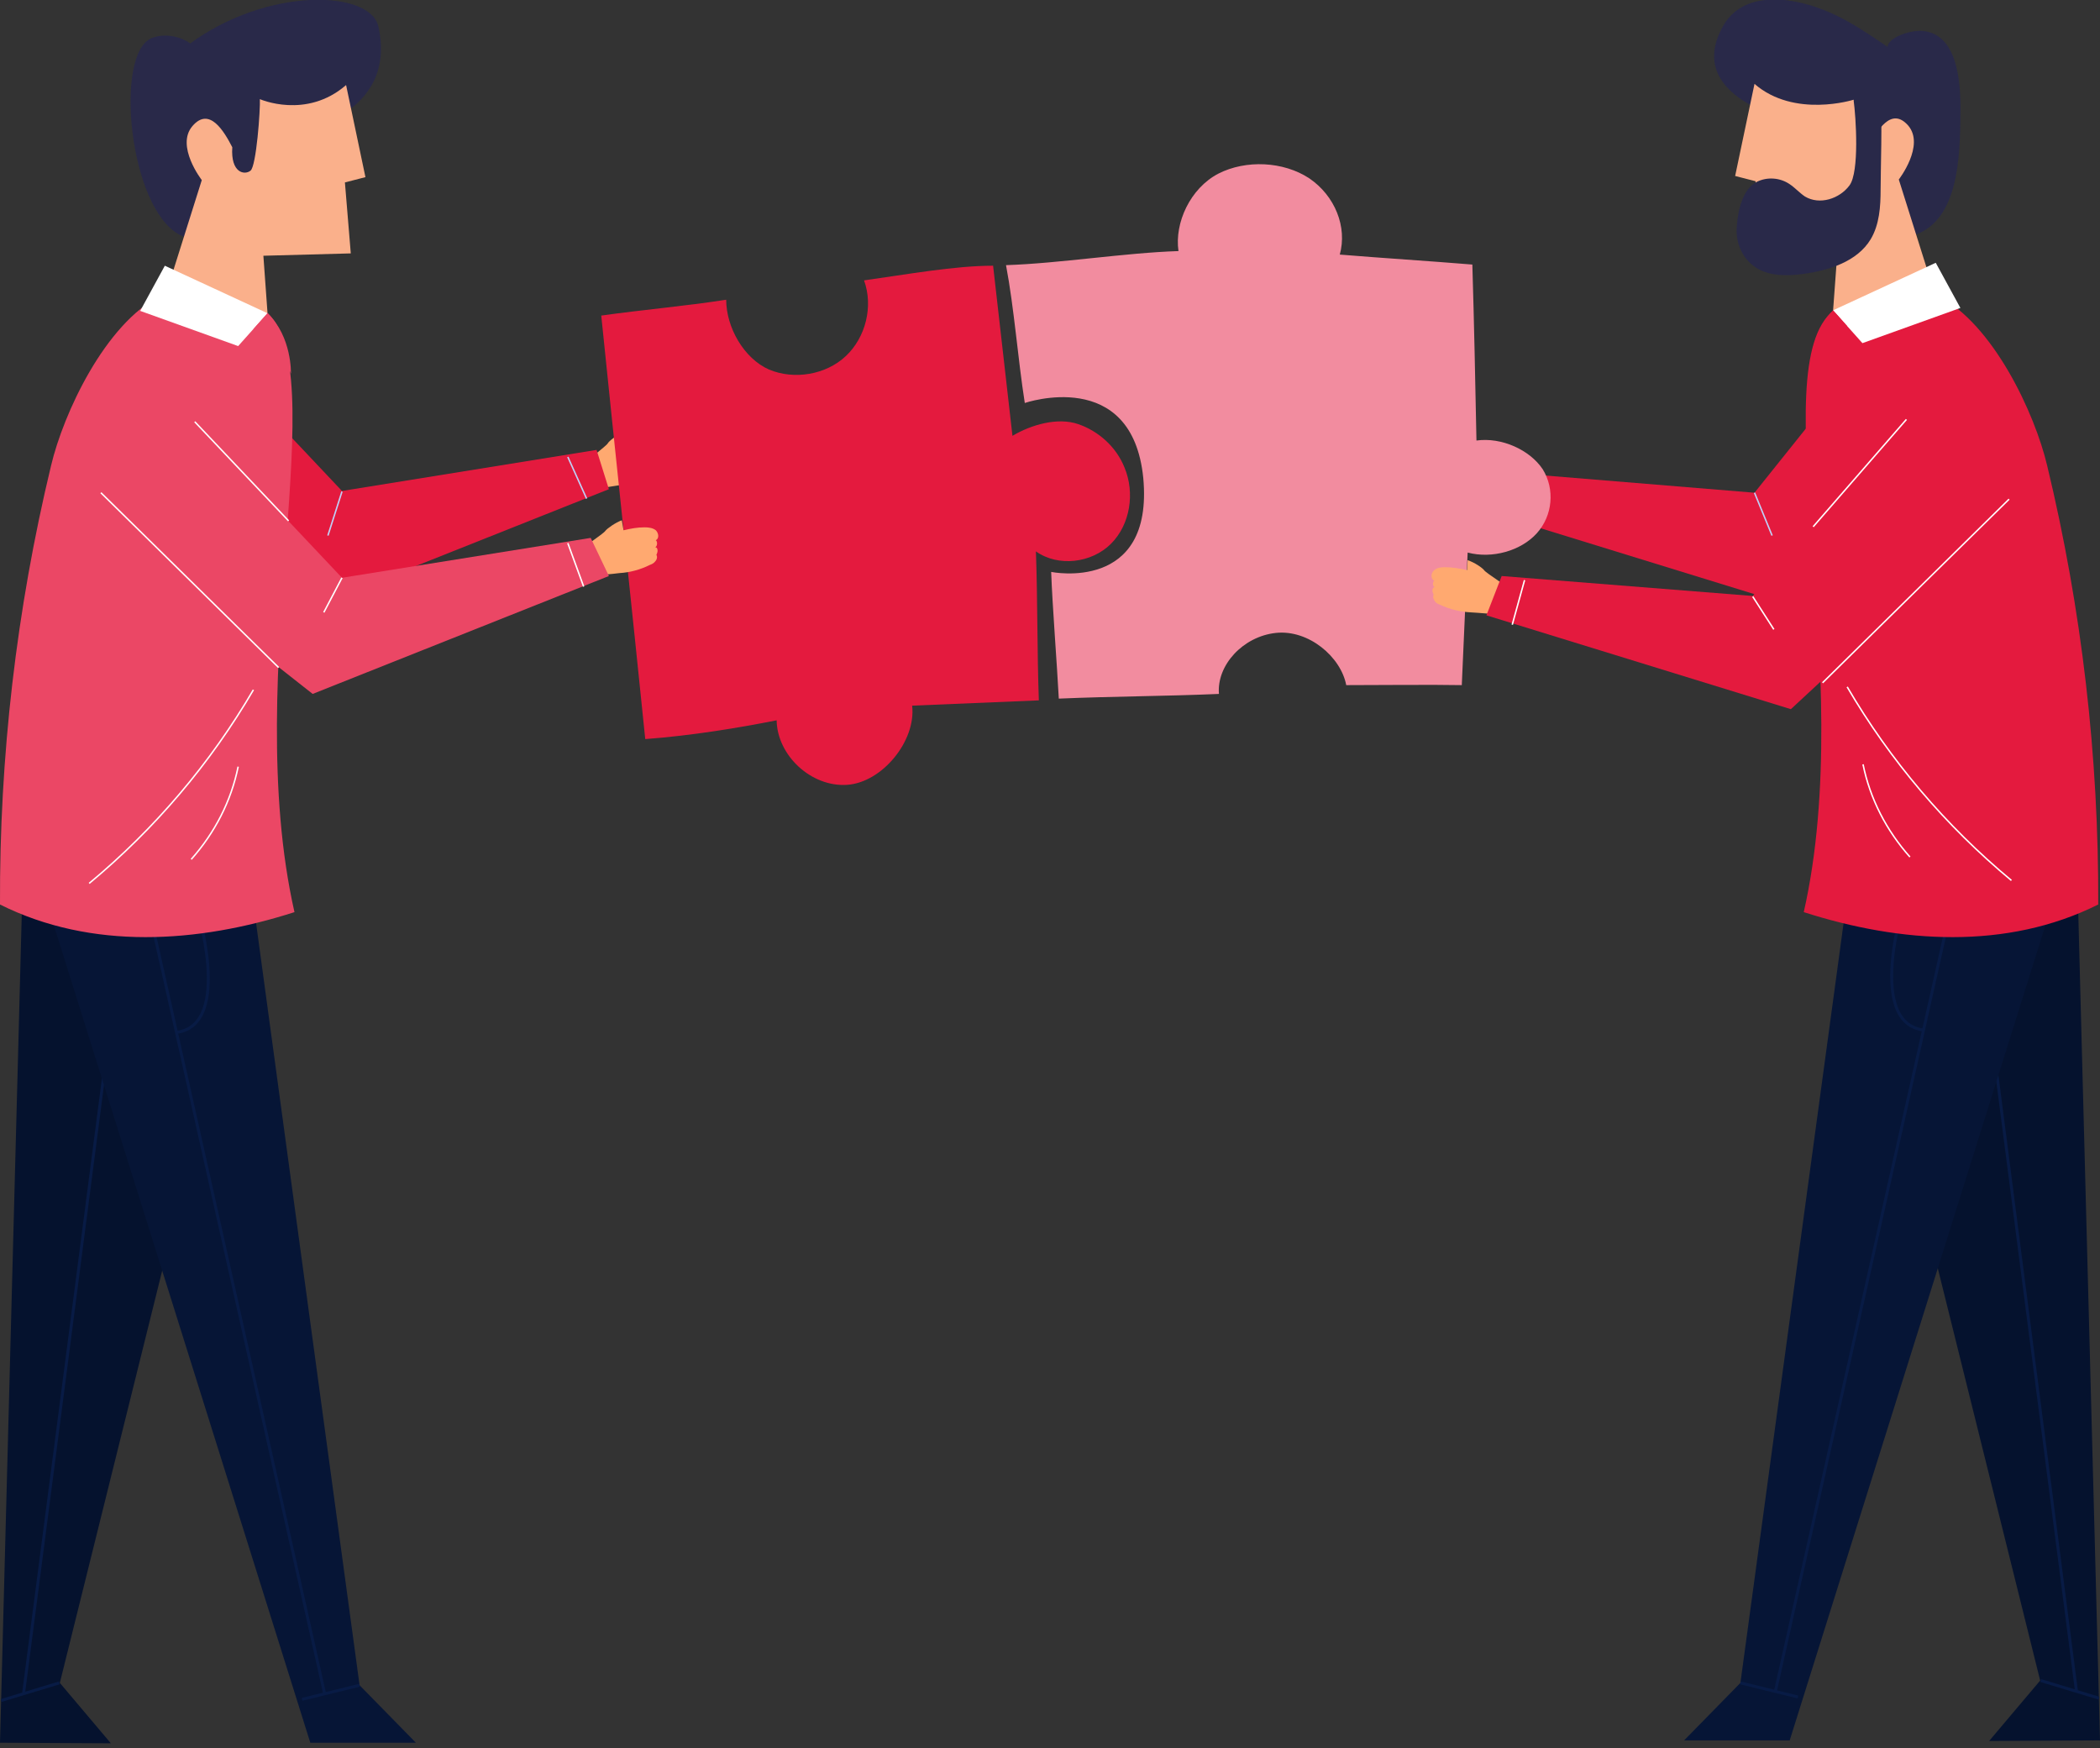
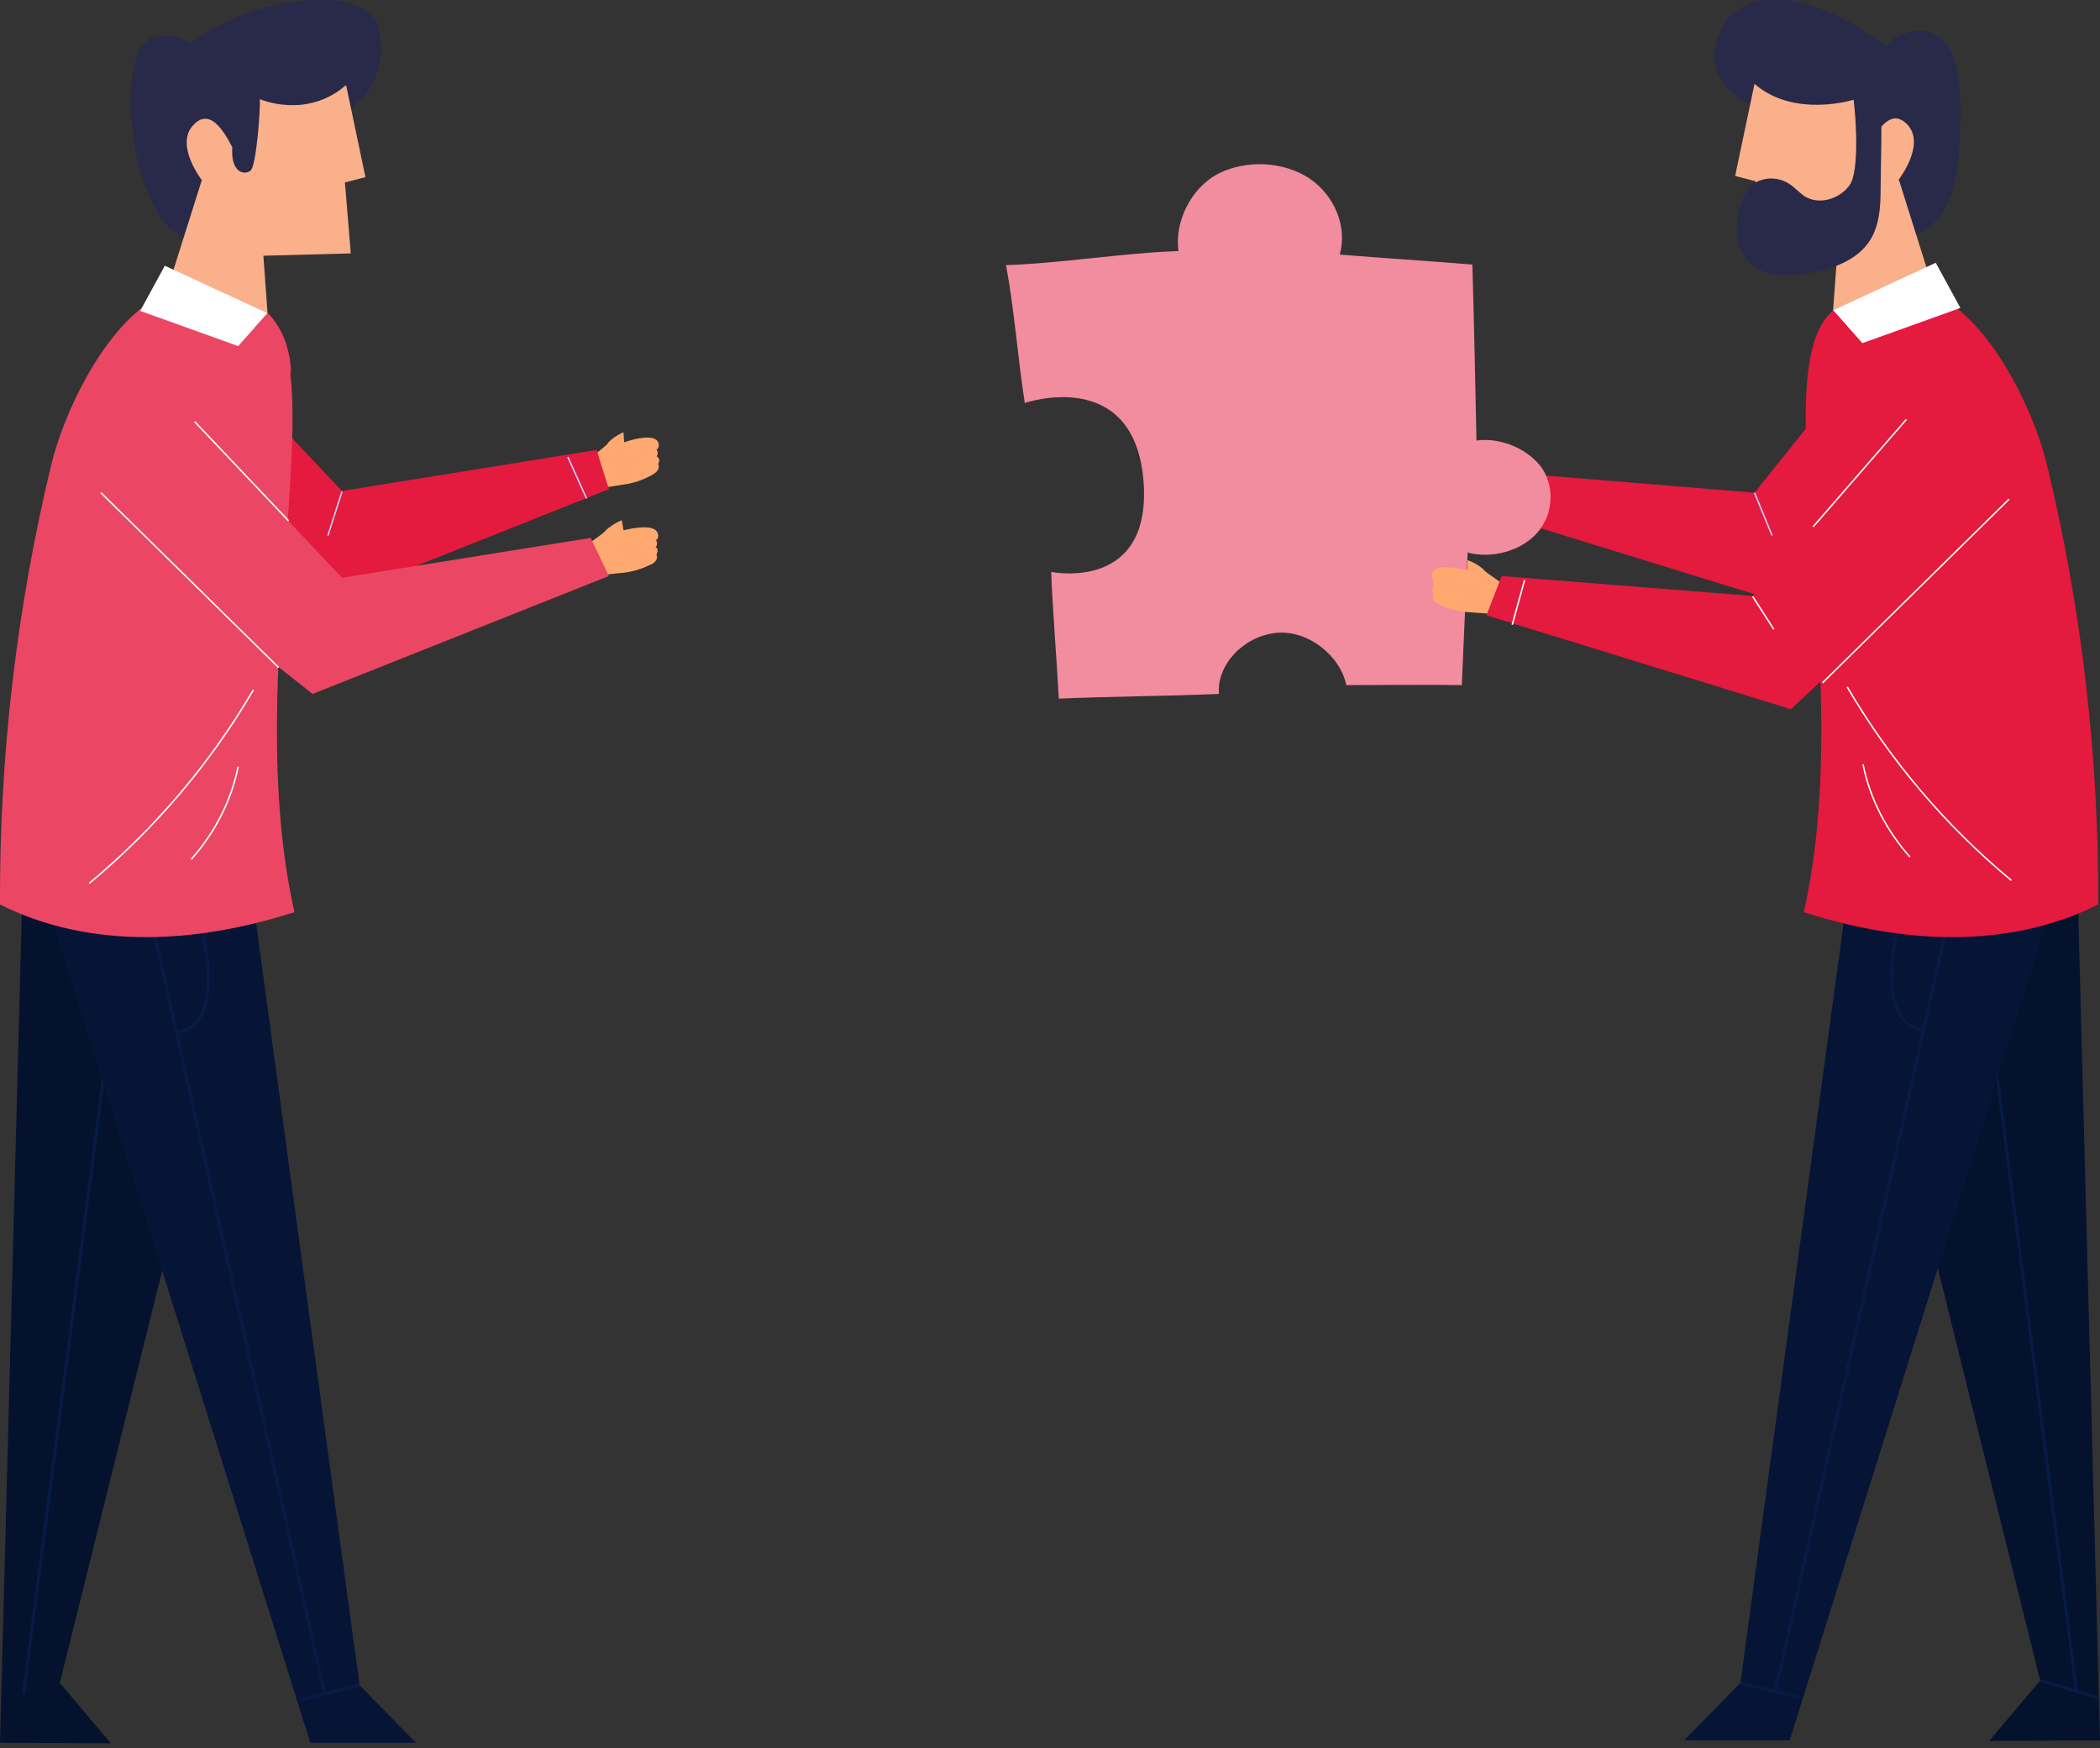
<svg xmlns="http://www.w3.org/2000/svg" version="1.1" id="Layer_1" x="0px" y="0px" viewBox="0 0 358 298" style="enable-background:new 0 0 358 298;" xml:space="preserve">
  <rect x="0" y="0" width="358" height="298" fill="#333333" stroke="none" />
  <style type="text/css">
	.st0{fill:#FFA970;}
	.st1{fill:#E41A3E;}
	.st2{fill:none;stroke:#C0CFF6;stroke-width:0.25;stroke-miterlimit:10;}
	.st3{fill:#05122E;}
	.st4{fill:none;stroke:#081B45;stroke-width:0.5;stroke-miterlimit:10;}
	.st5{fill:#061536;}
	.st6{fill:#EB4765;}
	.st7{fill:none;stroke:#FFFFFF;stroke-width:0.25;stroke-miterlimit:10;}
	.st8{fill:#292949;}
	.st9{fill:#FAB08B;}
	.st10{fill:#FFFFFF;}
	.st11{fill:#F28C9F;}
</style>
  <path class="st0" d="M106.4,75.4c1.2-0.4,2.3-0.7,3.6-0.8c0.7,0,1.4,0,1.9,0.4c0.5,0.4,0.6,1.3,0,1.7c0.3,0.2,0.3,0.9,0,1.1  c0.2,0,0.4,0.3,0.5,0.6c0,0.2-0.1,0.5-0.2,0.7c0.2,0.3,0.1,0.8-0.1,1.1c-0.2,0.3-0.5,0.5-0.8,0.7c-1.6,0.9-3.3,1.5-5,1.7  c-0.7,0.1-4.9,0.9-5.6,0.6c-0.6-0.2-1.6-2.4-1.4-3.7c0.1-0.5,4.1-3.5,4.3-3.9c0.2-0.4,1.6-1.5,2.7-1.9  C106.3,73.7,106.4,75.4,106.4,75.4z" />
  <path class="st1" d="M33.2,57.1l25.1,26.6l43.4-7l2.1,6.7l-50.5,20.1L18,75.7C18,75.7,33.2,57.1,33.2,57.1z" />
  <path class="st2" d="M58.3,83.8l-2.4,7.5 M96.8,77.9L100,85" />
-   <path class="st1" d="M110,126c-2.3-22.6-5.2-49.6-7.5-72.2c7.1-1,14.2-1.6,21.3-2.7c0,4.7,3,10,7.3,11.9c4.3,1.8,9.7,0.9,13.1-2.3  c3.4-3.2,4.7-8.5,3.1-12.9c7.2-1,15.4-2.5,22-2.5l3.3,29c3.2-1.9,7.7-3.2,11.2-2c3.5,1.2,6.5,3.9,7.9,7.4c1.8,4.3,1,9.7-2.3,13  c-3.3,3.3-9,4-12.8,1.3c0.3,8.2,0.2,17.2,0.5,25.4c-7,0.3-14.7,0.6-21.6,0.9c0.7,6-5.1,13.1-11.1,13.5c-6.1,0.4-11.9-5-12-11  C125.8,124.1,118,125.4,110,126L110,126z" />
  <path class="st3" d="M3.8,152.4L0,297.1l18.9,0.1l-8.7-10.3l33-132.9L3.8,152.4L3.8,152.4z" />
-   <path class="st4" d="M10.1,286.9l-9.9,3 M4,288.8L21.5,154" />
+   <path class="st4" d="M10.1,286.9M4,288.8L21.5,154" />
  <path class="st5" d="M8.1,154.3l44.8,142.8h18l-9.6-9.8L43.2,154L8.1,154.3L8.1,154.3z" />
  <path class="st4" d="M61.3,287.3l-9.8,2.4 M25.2,154.2l30.2,134.8 M33.4,154.2c0,0,6.5,20.5-3.3,21.8" />
  <path class="st6" d="M27.4,50.4c-9.5,4.8-16.6,20.1-18.7,29c-5.9,24.5-8.8,49.6-8.7,74.8c15.6,7.8,33.7,6.6,50.2,1.3  c-9.3-41.1,7.2-92.8-5.1-102.6C38.5,47.6,32.4,47.9,27.4,50.4L27.4,50.4z" />
  <path class="st0" d="M106.3,90.4c1.3-0.3,2.3-0.5,3.6-0.5c0.7,0,1.4,0.1,1.9,0.5c0.5,0.5,0.6,1.4,0,1.7c0.3,0.2,0.3,1-0.1,1.2  c0.3,0,0.4,0.3,0.4,0.6c0,0.2-0.1,0.5-0.2,0.7c0.2,0.3,0.1,0.8-0.2,1.1c-0.2,0.3-0.6,0.5-0.9,0.6c-1.6,0.8-3.4,1.3-5.2,1.4  c-0.8,0.1-5,0.6-5.7,0.3c-0.6-0.2-1.5-2.5-1.3-3.8c0.1-0.5,4.3-3.2,4.6-3.7c0.3-0.4,1.7-1.4,2.8-1.8L106.3,90.4L106.3,90.4z" />
  <path class="st6" d="M33.2,71.9l25.1,26.6l42.4-6.8l3.1,6.5l-50.5,20.1L18,90.5C18,90.5,33.2,71.9,33.2,71.9z" />
-   <path class="st7" d="M58.3,98.5l-3.1,5.9 M96.8,92.6l2.7,7.4" />
  <path class="st8" d="M64.5,4.5c3.3,14.7-12.6,18.9-19.8,18.4c0.7,4.1-2.4,21.3-13.2,17.5c-9.1-3.1-12.1-29.6-6.2-33.6  c1.3-0.9,4.4-1.2,7,0.5c0,0,0.1,0.1,0.1,0.1c0,0.1-0.1,0.1-0.1,0.1C45.6-2.3,63.1-1.7,64.5,4.5L64.5,4.5z" />
  <path class="st9" d="M44.3,16.9c0,0,7.9,3.5,14.7-2.4l3.3,15.7l-3.5,0.9l1,12.1l-14.9,0.4l0.7,9.7c-6.9,7-17.5-2.6-17.5-2.6l6.3-20  c0,0-4.5-5.8-1.6-9.2c2.9-3.4,5.4,0.9,6.8,3.6c-0.3,4.4,2.1,4.8,3.1,4C43.7,28.4,44.4,18.6,44.3,16.9L44.3,16.9z" />
  <path class="st7" d="M33.2,71.9l16,16.9 M15.2,150.6c11.2-9.3,20.7-20.5,28-33 M32.6,146.5c4-4.5,6.8-9.9,8-15.8" />
  <path class="st10" d="M28.1,45.3l17.5,8.1l-5,5.6l-16.7-6L28.1,45.3z" />
  <path class="st6" d="M45.6,53.4l-2.4,2.7c0,0,4.6,2.9,6.4,7.6C49.6,63.7,49.8,57.4,45.6,53.4z" />
  <path class="st7" d="M17.2,84l30.3,29.8" />
  <path class="st3" d="M354.2,152l3.8,144.7l-18.9,0.1l8.7-10.3l-33-132.9L354.2,152L354.2,152z" />
  <path class="st4" d="M347.9,286.5l9.9,3 M354,288.4l-17.4-134.8" />
  <path class="st5" d="M349.9,153.9l-44.8,142.8h-18l9.6-9.8l18.1-133.3L349.9,153.9L349.9,153.9z" />
  <path class="st4" d="M296.7,286.9l9.8,2.4 M332.8,153.8l-30.2,134.8 M324.6,153.8c0,0-6.5,20.5,3.3,21.8" />
  <path class="st0" d="M251.7,80.5c-1.1-0.2-2-0.4-3.1-0.4c-0.6,0-1.2,0.1-1.6,0.5c-0.4,0.4-0.4,1.2,0.1,1.4c-0.3,0.2-0.2,0.8,0.1,1  c-0.2,0-0.3,0.3-0.4,0.5c0,0.2,0.1,0.4,0.2,0.6c-0.2,0.3,0,0.6,0.2,0.9c0.2,0.2,0.5,0.4,0.8,0.5c1.4,0.6,2.8,1,4.4,1.1  c0.6,0,4.2,0.4,4.7,0.2c0.5-0.2,1.2-2.1,1-3.2c-0.1-0.4-3.7-2.6-3.9-3s-1.4-1.1-2.4-1.5C251.8,79,251.7,80.5,251.7,80.5z" />
  <path class="st1" d="M322,55.4L299.1,84l-43.8-3.6l-1.6,6.9l51.9,16l33-30.6L322,55.4L322,55.4z" />
  <path class="st2" d="M299.1,84l3,7.3 M260.2,81.2l-2.6,7.4" />
  <path class="st1" d="M330.3,50.4c9.5,4.8,16.6,20.1,18.7,29c5.9,24.5,8.8,49.6,8.7,74.8c-15.6,7.8-33.7,6.6-50.2,1.3  c9.3-41.1-7.2-92.8,5.1-102.6C319.2,47.6,325.3,47.9,330.3,50.4L330.3,50.4z" />
  <path class="st8" d="M334.2,20.2c-0.1,8.3-0.7,20.5-11.5,20.4c-5.7,0-7.1-13.9-6.3-18c-0.1,0.5-31-2.7-22.8-17.9  c3.6-6.8,12.7-5.1,18.5-2.5c3.4,1.5,6.6,3.7,9.7,5.8c0-1.6,4-3,6.2-2.7C334.2,6.1,334.3,15.3,334.2,20.2L334.2,20.2z" />
  <path class="st9" d="M312.5,52.9l0.7-9.5L298.3,43l1-12.1l-3.5-0.9l3.3-15.7c6.8,5.9,16.9,2.7,16.9,2.7l2.5,8  c1.5-2.7,3.9-6.9,6.8-3.6c2.9,3.4-1.6,9.2-1.6,9.2l6.3,20C330,50.6,319.4,59.9,312.5,52.9L312.5,52.9z" />
  <path class="st8" d="M299.5,31c1.8-0.9,4-0.7,5.6,0.4c0.9,0.6,1.7,1.5,2.6,2.1c2.5,1.5,5.9,0.4,7.6-1.9c1.7-2.3,1.1-11.6,0.7-14.5  h4.6c0.3,3.2,0,12,0,15.2c0,2.9-0.2,6-1.7,8.5c-2.3,3.8-7.1,5.3-11.5,5.9c-2.9,0.4-6.2,0.4-8.5-1.4c-2.1-1.6-3.1-4.3-2.8-6.9  C296.3,35.8,297.1,32.2,299.5,31L299.5,31z" />
  <path class="st11" d="M179.2,97.5c0.2,5.7,1,15.8,1.3,21.6c9.4-0.4,18-0.4,27.3-0.8c-0.4-4.9,4.1-9.8,9.7-10.4  c5.6-0.6,11.1,4.1,12,8.9c4.8,0,14.9-0.1,19.7,0c0.3-7.3,0.7-15.3,1-22.6c4.2,1.1,9.1-0.3,11.8-3.3c2.7-3,3.1-7.5,1-10.9  c-2.2-3.3-7-5.5-11.3-4.9c-0.2-10.1-0.4-20-0.7-30c-7.3-0.6-15.3-1.1-22.6-1.7c1.3-4.7-0.8-10-5.2-13c-4.4-2.9-10.8-3.2-15.5-0.8  c-4.8,2.5-7.5,8.4-6.8,13.2c-9.2,0.3-20.2,2.1-29.4,2.4c1.4,7.4,2,15.8,3.2,23.5c0,0,18.3-6.3,20.2,12.8  C196.7,101.1,179.2,97.5,179.2,97.5z" />
  <path class="st0" d="M250.1,97.2c-1.3-0.3-2.5-0.5-3.8-0.5c-0.7,0-1.4,0.1-1.9,0.6c-0.5,0.5-0.5,1.4,0.1,1.7c-0.3,0.2-0.3,1,0.1,1.1  c-0.3,0-0.4,0.3-0.4,0.6c0,0.2,0.1,0.5,0.2,0.7c-0.2,0.3,0,0.8,0.2,1.1c0.2,0.3,0.6,0.5,0.9,0.6c1.7,0.8,3.4,1.2,5.3,1.3  c0.8,0,5,0.5,5.7,0.2c0.6-0.3,1.5-2.5,1.2-3.8c-0.1-0.5-4.4-3.1-4.7-3.6c-0.3-0.4-1.6-1.3-2.8-1.7L250.1,97.2L250.1,97.2z" />
  <path class="st1" d="M321.7,73.1l-22.9,28.5L256,98.2l-2.6,6.7l51.9,16l33-30.6L321.7,73.1L321.7,73.1z" />
  <path class="st7" d="M298.8,101.7l3.6,5.6 M259.9,98.9l-2.1,7.6 M325,71.5l-15.9,18.3 M342.9,150.1c-11.2-9.3-20.7-20.5-28-33   M325.6,146.1c-4-4.5-6.8-9.9-8-15.8" />
  <path class="st10" d="M330,44.8l-17.5,8.1l5,5.6l16.7-6L330,44.8L330,44.8z" />
  <path class="st1" d="M312.5,52.9l2.4,2.7c0,0-4.6,2.9-6.4,7.6C308.6,63.3,308.4,57,312.5,52.9z" />
  <path class="st7" d="M342.5,85.1l-31.8,31.3" />
</svg>